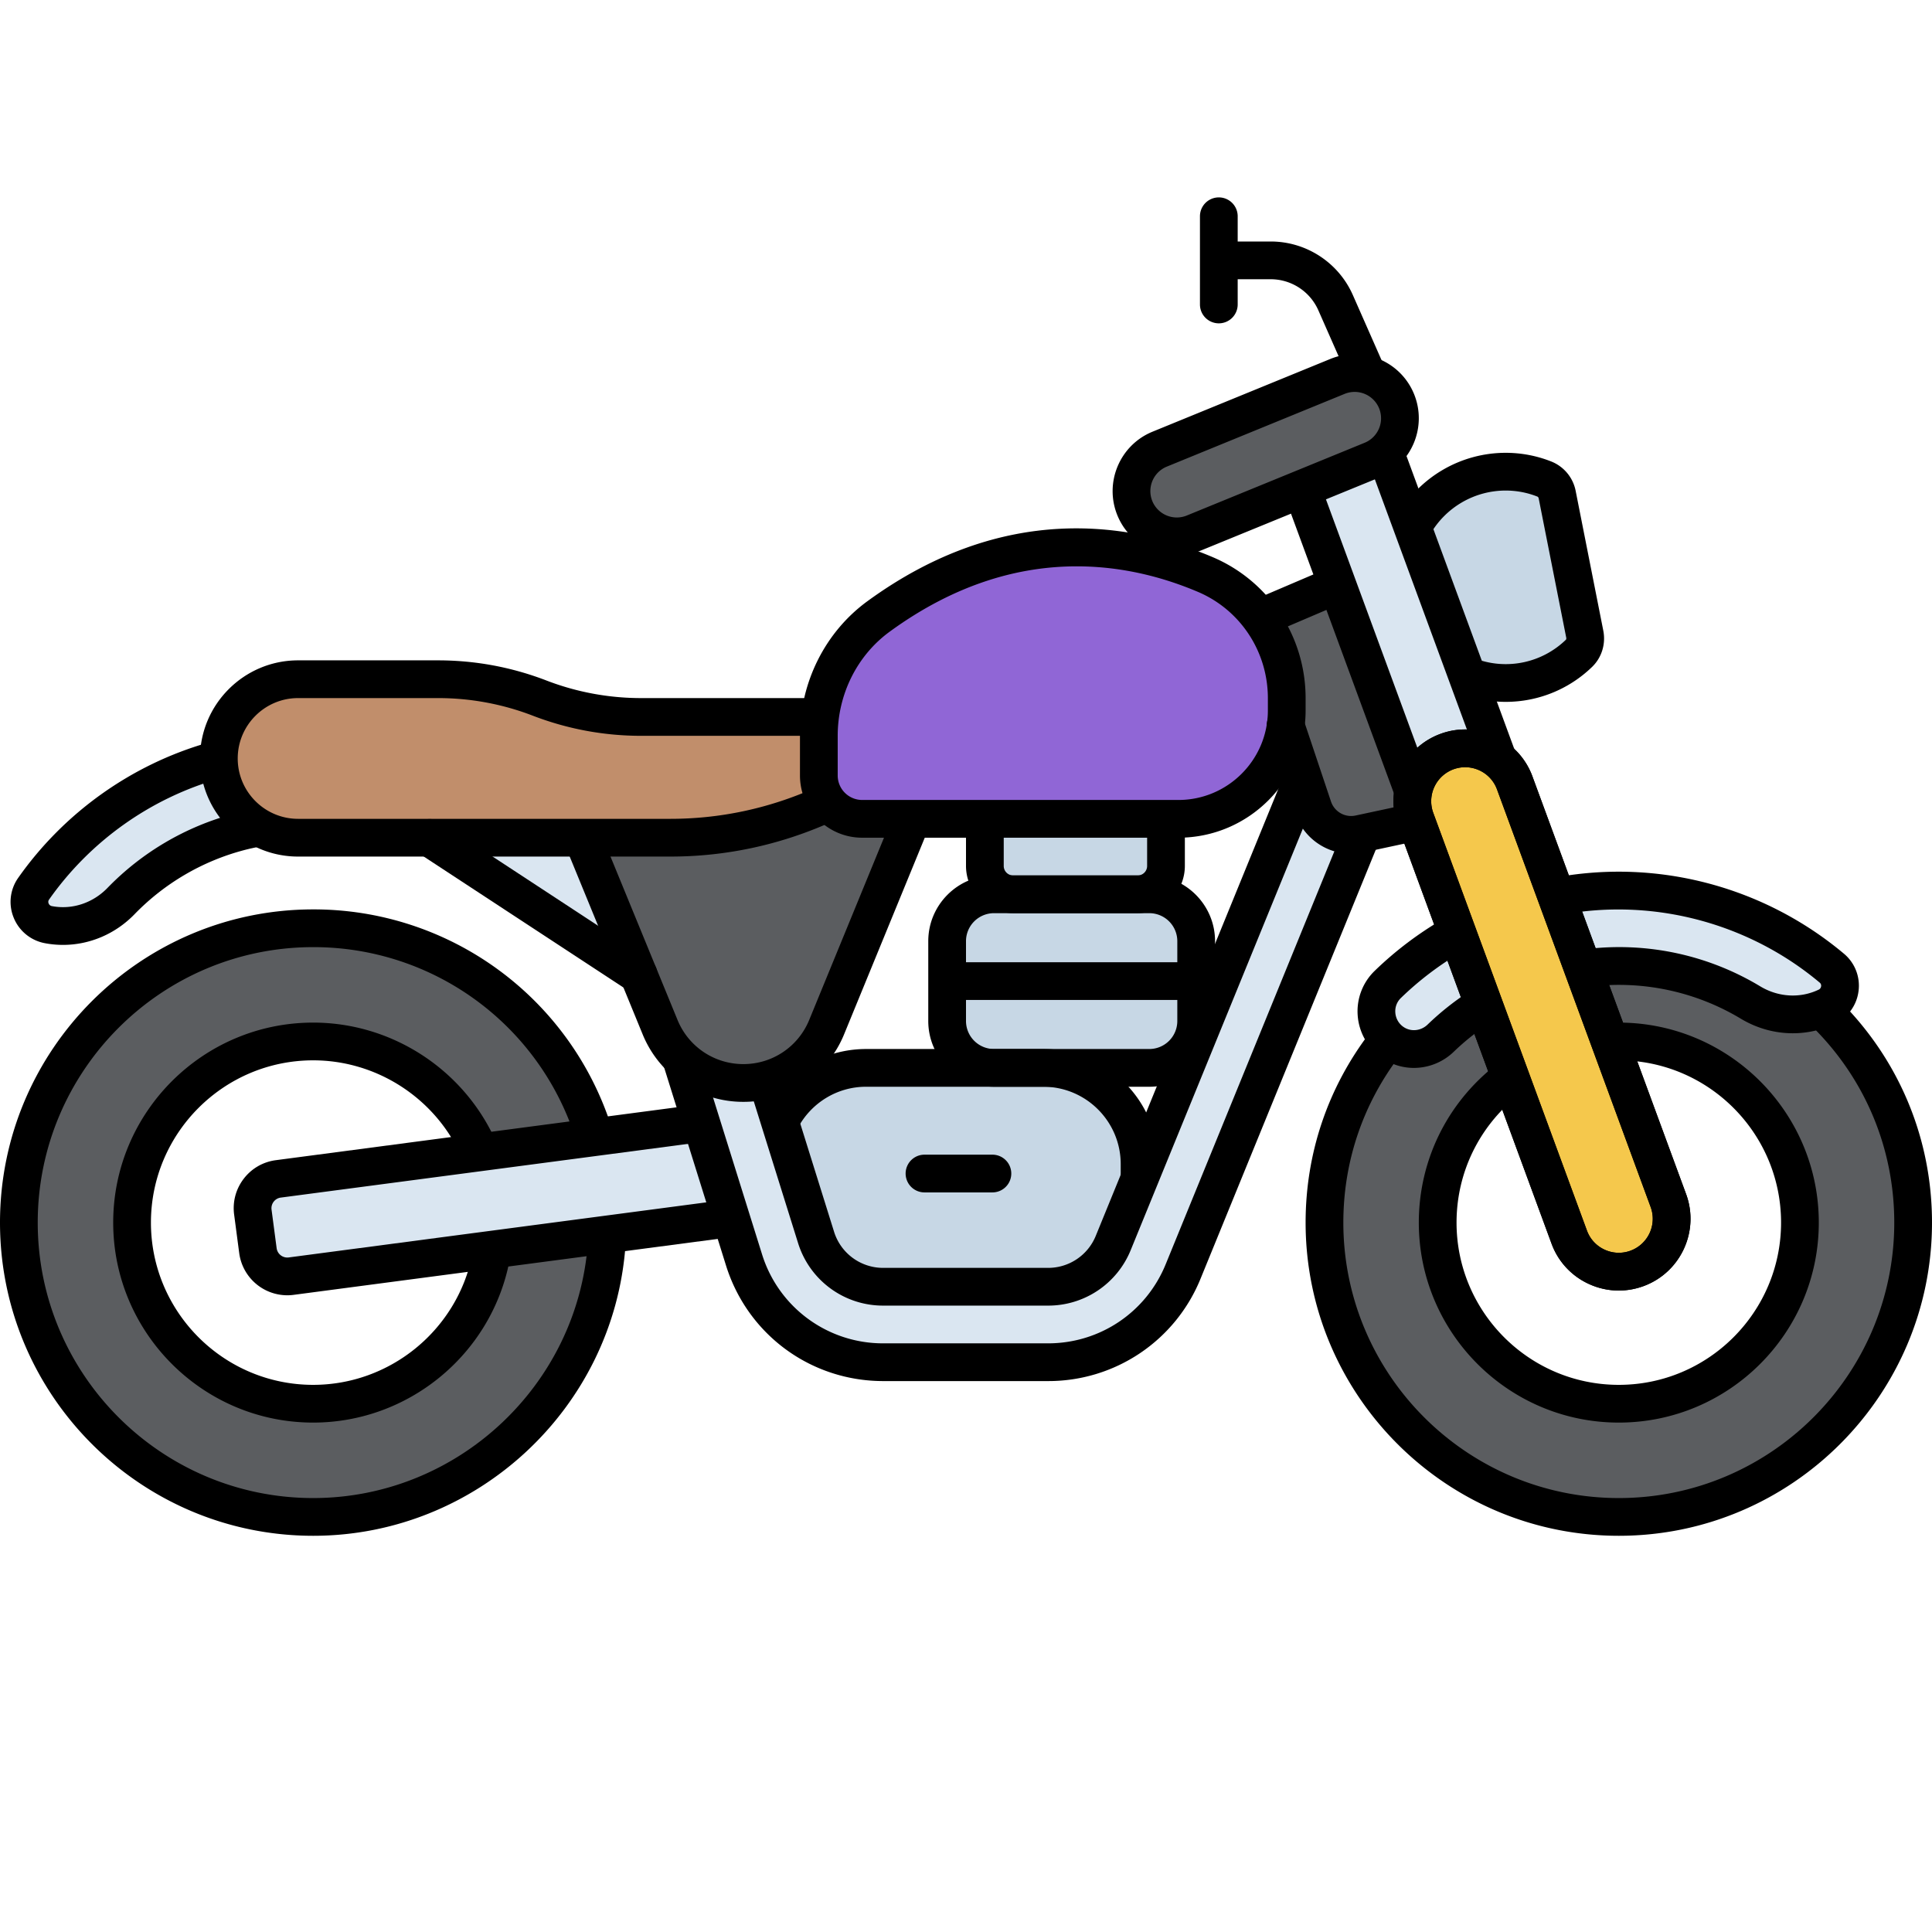
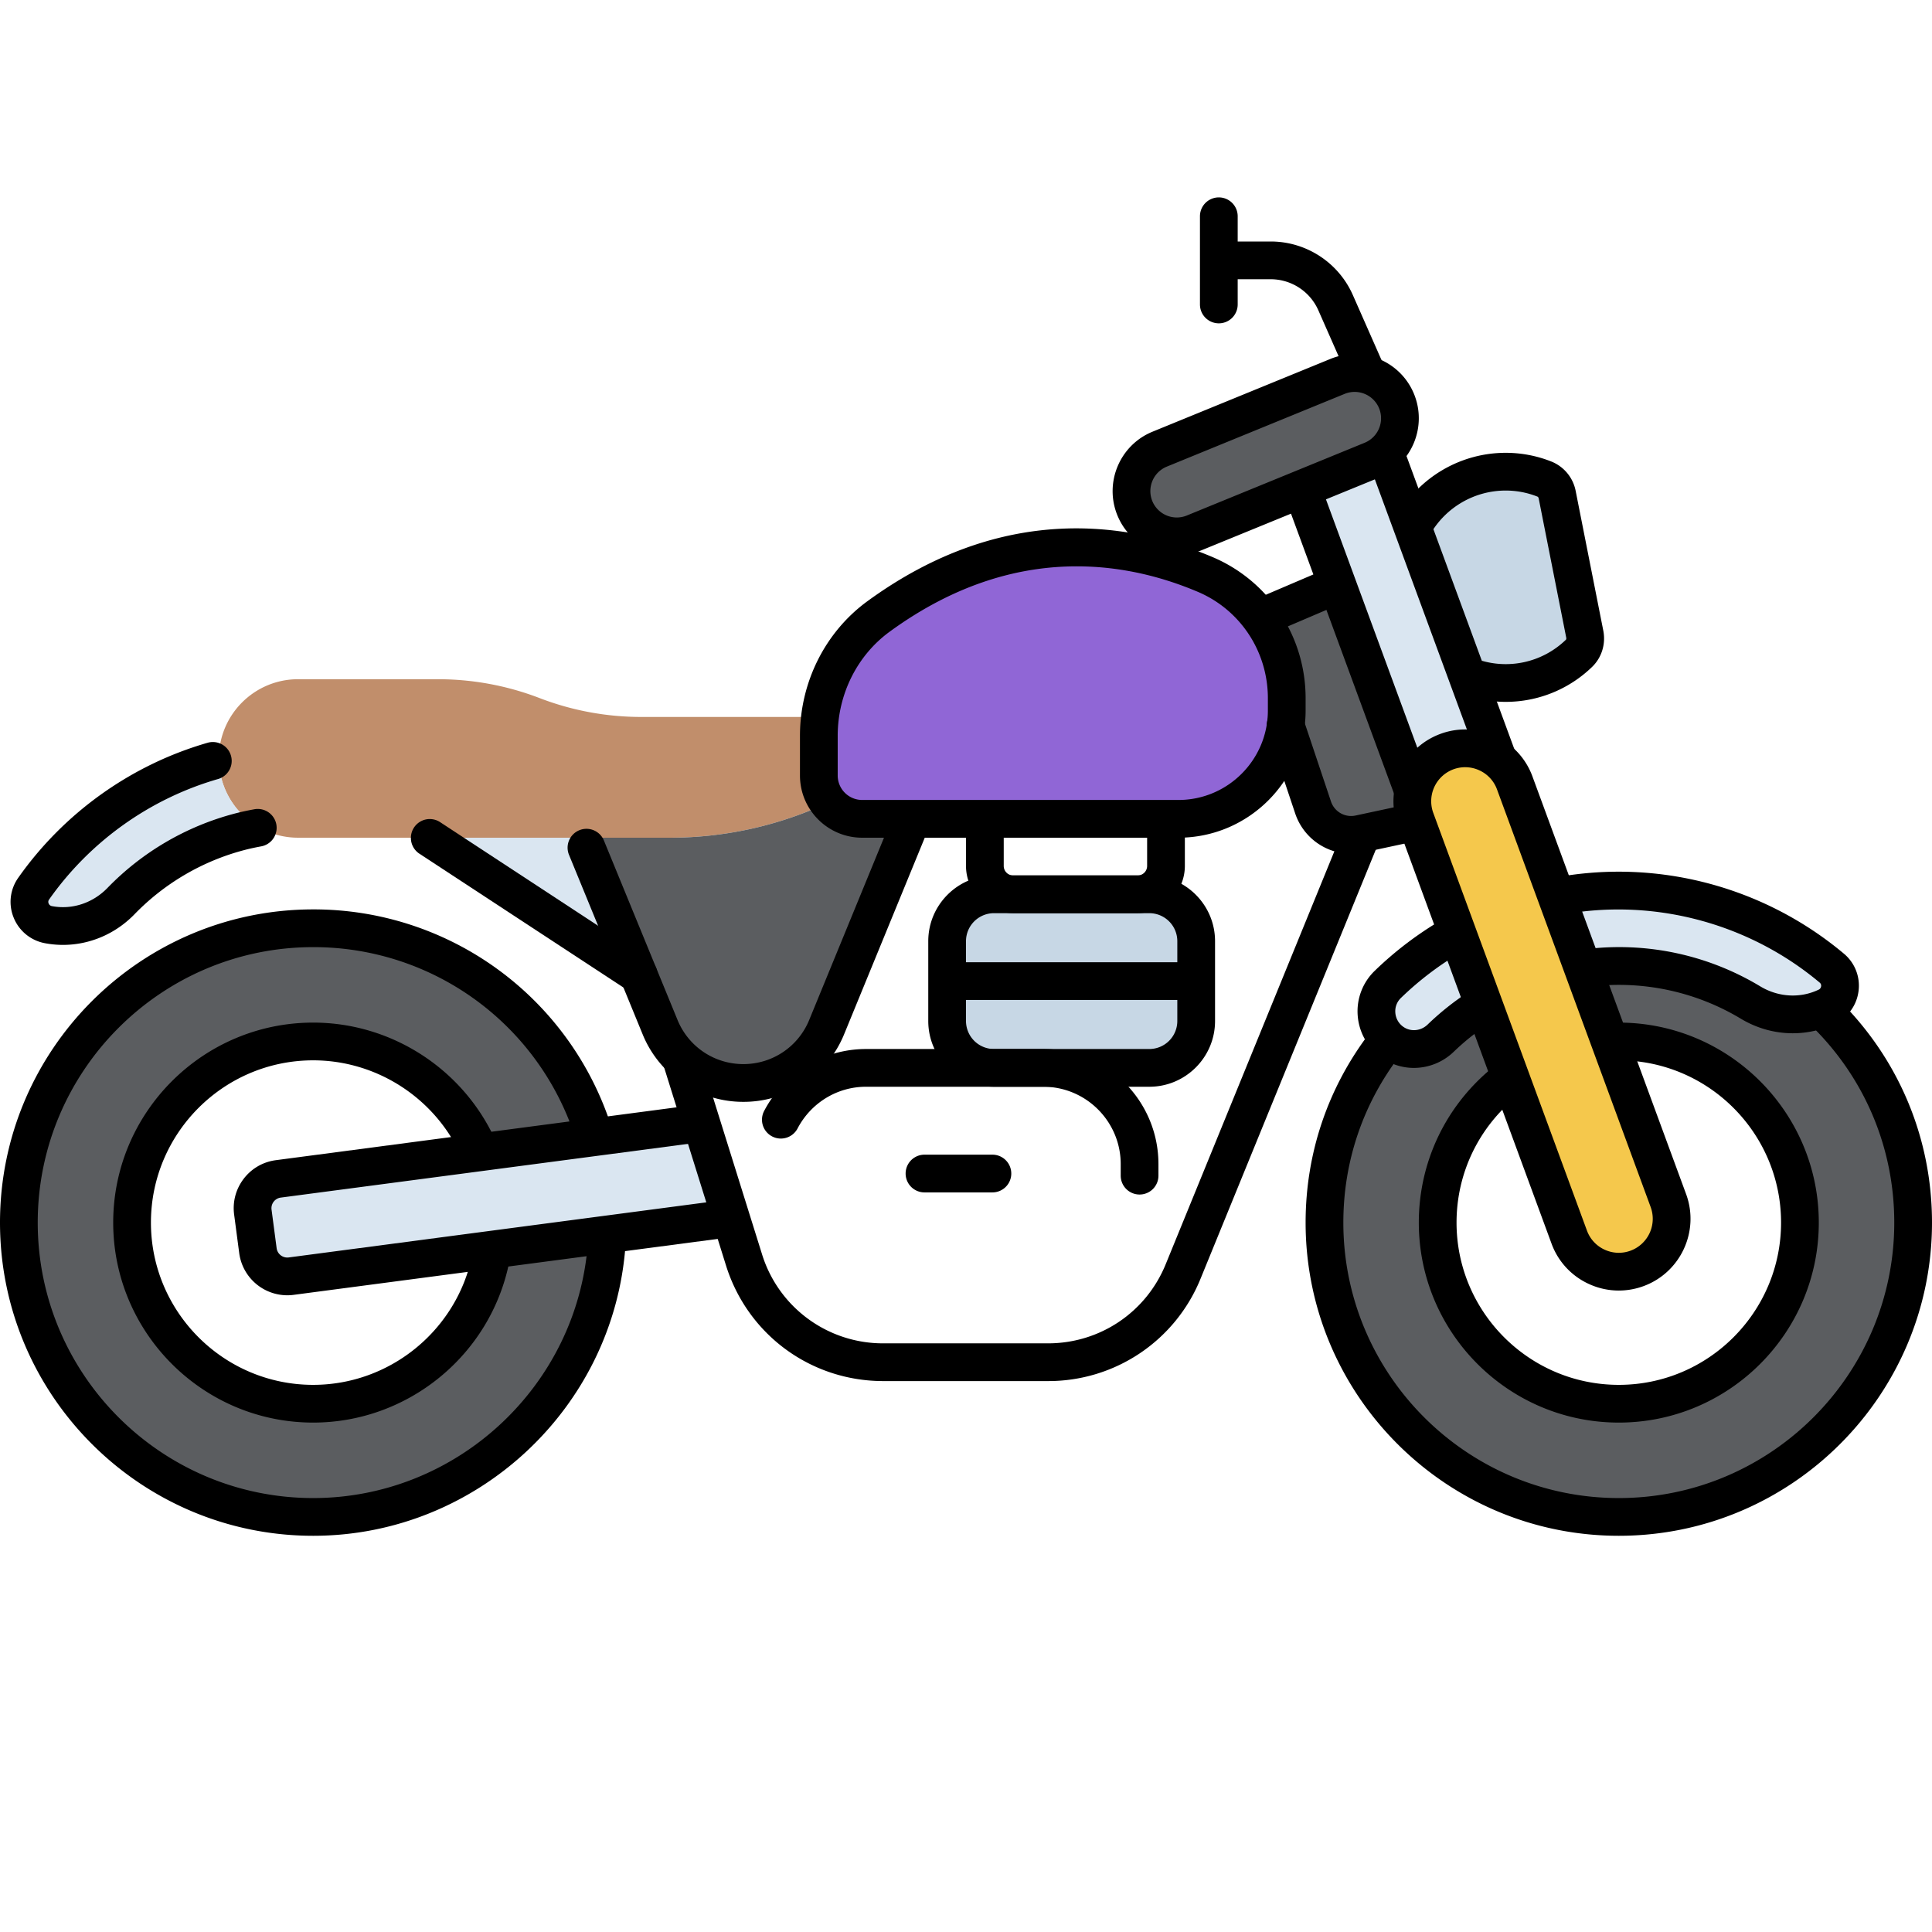
<svg xmlns="http://www.w3.org/2000/svg" version="1.1" width="512" height="512" x="0" y="0" viewBox="0 0 256 256" style="enable-background:new 0 0 512 512" xml:space="preserve" class="">
  <g>
    <path fill="#5b5d60" d="m207.931 163.917-20.36-55.339a7 7 0 1 1 13.138-4.834l20.36 55.339a7 7 0 0 1-4.152 8.986c-3.604 1.328-7.644-.501-8.986-4.152z" opacity="1" data-original="#5b5d60" />
    <path fill="#dae6f1" d="M193.093 123.589a44.244 44.244 0 0 0-9.21 6.855c-2.212 2.148-1.943 5.779.543 7.603 1.985 1.456 4.705 1.218 6.475-.492a34.2 34.2 0 0 1 5.698-4.434zM242.733 128.291C235.087 121.874 225.24 118 214.5 118c-2.823 0-5.581.276-8.256.787l3.514 9.55a34.045 34.045 0 0 1 4.743-.336c6.381 0 12.353 1.77 17.459 4.842 3.082 1.854 6.867 2.102 10.11.545 1.995-.959 2.359-3.673.663-5.097z" opacity="1" data-original="#dae6f1" />
    <path fill="#5b5d60" d="M241.311 133.692c-3.064 1.184-6.505.861-9.352-.851A33.766 33.766 0 0 0 214.5 128c-1.61 0-3.192.119-4.743.336l3.566 9.693c.39-.019.782-.03 1.177-.03 13.233 0 24 10.766 24 24s-10.767 24-24 24-24-10.766-24-24c0-7.858 3.796-14.847 9.651-19.227l-3.552-9.653a34.253 34.253 0 0 0-5.698 4.434c-1.77 1.71-4.49 1.948-6.475.492a5.082 5.082 0 0 1-.42-.346 38.823 38.823 0 0 0-8.506 24.3c0 21.539 17.461 39 39 39s39-17.461 39-39c0-11.149-4.687-21.199-12.189-28.307z" opacity="1" data-original="#5b5d60" />
    <path fill="#f5c84c" d="m207.931 163.917-20.36-55.339a7 7 0 1 1 13.138-4.834l20.36 55.339a7 7 0 0 1-4.152 8.986c-3.604 1.328-7.644-.501-8.986-4.152z" opacity="1" data-original="#f5c84c" />
    <path fill="#5b5d60" d="M150.375 67.343a6 6 0 0 1 3.282-7.825l23.571-9.643a6 6 0 0 1 4.543 11.106L158.2 70.625a6 6 0 0 1-7.825-3.282z" opacity="1" data-original="#5b5d60" />
    <path fill="#dae6f1" d="M183.507 59.887a5.98 5.98 0 0 1-1.736 1.095l-9.255 3.786 14.752 40.094a6.989 6.989 0 0 1 4.454-5.27 6.99 6.99 0 0 1 6.808 1.127z" opacity="1" data-original="#dae6f1" />
    <path fill="#c7d7e5" d="M206.335 65.551a2.81 2.81 0 0 0-1.703-2.075 13.927 13.927 0 0 0-5.131-.976c-5.328 0-9.959 2.977-12.325 7.357l7.24 19.677a13.946 13.946 0 0 0 14.804-2.959c.678-.654.953-1.624.77-2.548z" opacity="1" data-original="#c7d7e5" class="" />
    <path fill="#9066d6" d="M116.413 81.681c-5.03 3.667-7.913 9.594-7.913 15.819v5.261a5.74 5.74 0 0 0 5.739 5.739h41.908c7.927 0 14.353-6.426 14.353-14.353v-1.629c0-7.135-4.233-13.613-10.801-16.399-10.04-4.258-26.012-7.033-43.286 5.562z" opacity="1" data-original="#fc657e" class="" />
    <path fill="#c18e6b" d="M108.5 102.761V97.5c0-.841.057-1.675.16-2.5H84.964c-4.603 0-9.167-.847-13.464-2.5S62.639 90 58.036 90H39.5C33.701 90 29 94.701 29 100.5S33.701 111 39.5 111h49.323a49.59 49.59 0 0 0 20.936-4.657 5.712 5.712 0 0 1-1.259-3.582z" opacity="1" data-original="#c18e6b" class="" />
    <path fill="#dae6f1" d="M29.005 100.6c-10.338 2.769-18.828 9.025-24.554 17.165-1.274 1.812-.226 4.341 1.95 4.755 3.533.672 7.128-.539 9.631-3.121a33.769 33.769 0 0 1 15.632-9.16 33.263 33.263 0 0 1 2.698-.587 10.492 10.492 0 0 1-5.357-9.052z" opacity="1" data-original="#dae6f1" />
    <path fill="#5b5d60" d="M114.239 108.5a5.725 5.725 0 0 1-4.48-2.157A49.587 49.587 0 0 1 88.823 111H77.167l10.297 25.099a11.927 11.927 0 0 0 22.072 0l11.323-27.599zM187.57 108.578a6.956 6.956 0 0 1-.302-3.716l-10.073-27.377-10.226 4.369a17.88 17.88 0 0 1 3.53 10.665v1.629c0 .669-.062 1.323-.15 1.967l3.642 10.878a5.317 5.317 0 0 0 6.156 3.511l7.537-1.615z" opacity="1" data-original="#5b5d60" />
-     <path fill="#dae6f1" d="M180.147 110.504a5.316 5.316 0 0 1-6.156-3.511l-1.311-3.916-25.167 61.618a9.301 9.301 0 0 1-8.643 5.806h-21.831a9.295 9.295 0 0 1-8.91-6.551l-6.521-20.869c-.999.27-2.04.42-3.107.42a11.922 11.922 0 0 1-8.289-3.36l8.373 26.792c2.536 8.116 9.952 13.568 18.455 13.568h21.831c7.891 0 14.917-4.72 17.9-12.024l23.707-58.042z" opacity="1" data-original="#dae6f1" />
-     <path fill="#c7d7e5" d="M108.129 163.949a9.296 9.296 0 0 0 8.91 6.551h21.831a9.302 9.302 0 0 0 8.643-5.806l3.487-8.538v-1.902c0-7.015-5.739-12.754-12.754-12.754h-23.492c-4.992 0-9.325 2.913-11.417 7.117zM130.5 108.5v6.244a3.756 3.756 0 0 0 3.756 3.756h16.489a3.756 3.756 0 0 0 3.756-3.756V108.5z" opacity="1" data-original="#c7d7e5" class="" />
    <path fill="#c7d7e5" d="M131.709 141.5h20.583a6.21 6.21 0 0 0 6.209-6.209v-10.583a6.21 6.21 0 0 0-6.209-6.209h-20.583a6.21 6.21 0 0 0-6.209 6.209v10.583a6.21 6.21 0 0 0 6.209 6.209z" opacity="1" data-original="#c7d7e5" class="" />
    <path fill="#dae6f1" d="m92.923 148.815-56.044 7.393a3.923 3.923 0 0 0-3.376 4.403l.674 5.109a3.923 3.923 0 0 0 4.403 3.376l58.279-7.688z" opacity="1" data-original="#dae6f1" />
    <path fill="#5b5d60" d="M65.232 165.581C63.498 177.122 53.517 186 41.5 186c-13.233 0-24-10.766-24-24s10.767-24 24-24c9.931 0 18.472 6.063 22.117 14.682l15.207-2.006C73.971 134.66 59.1 123 41.5 123c-21.539 0-39 17.461-39 39s17.461 39 39 39c21.012 0 38.134-16.619 38.96-37.428z" opacity="1" data-original="#5b5d60" />
    <path fill="#dae6f1" d="M77.167 111H56.9l27.725 18.18z" opacity="1" data-original="#dae6f1" />
-     <path d="M214.496 171.005a9.478 9.478 0 0 1-3.963-.873 9.429 9.429 0 0 1-4.949-5.352l-20.36-55.339c-1.809-4.916.72-10.387 5.636-12.196a9.436 9.436 0 0 1 7.265.292 9.438 9.438 0 0 1 4.932 5.344l20.36 55.339c1.809 4.916-.72 10.387-5.636 12.196a9.503 9.503 0 0 1-3.285.589zm-20.354-69.346a4.505 4.505 0 0 0-4.225 6.056l20.36 55.339a4.462 4.462 0 0 0 2.342 2.534c1.091.501 2.31.55 3.434.135a4.505 4.505 0 0 0 2.67-5.777l-20.36-55.339a4.466 4.466 0 0 0-2.335-2.531 4.492 4.492 0 0 0-1.886-.417z" fill="#000000" opacity="1" data-original="#000000" class="" />
    <path d="M187.351 141.504a7.426 7.426 0 0 1-4.402-1.441 7.499 7.499 0 0 1-3.05-5.539 7.453 7.453 0 0 1 2.244-5.873 46.763 46.763 0 0 1 9.048-6.854 2.5 2.5 0 0 1 2.516 4.321 41.742 41.742 0 0 0-8.081 6.12 2.43 2.43 0 0 0-.738 1.941 2.504 2.504 0 0 0 1.019 1.852c.981.719 2.353.604 3.261-.274a36.621 36.621 0 0 1 5.361-4.278 2.5 2.5 0 0 1 2.742 4.18 31.675 31.675 0 0 0-4.63 3.693 7.612 7.612 0 0 1-5.29 2.152zM237.553 136.913c-2.373 0-4.753-.647-6.883-1.929a31.36 31.36 0 0 0-19.799-4.27 2.5 2.5 0 0 1-.578-4.967 36.195 36.195 0 0 1 22.955 4.953c2.401 1.444 5.295 1.607 7.738.433a.561.561 0 0 0 .321-.449.512.512 0 0 0-.182-.477c-9.214-7.734-21.545-11.146-33.518-9.125a2.5 2.5 0 1 1-.832-4.93 46.514 46.514 0 0 1 7.724-.65 46.5 46.5 0 0 1 29.841 10.876 5.516 5.516 0 0 1 1.928 4.933 5.551 5.551 0 0 1-3.119 4.331 12.924 12.924 0 0 1-5.596 1.271zM214.5 188.5c-14.612 0-26.5-11.888-26.5-26.5 0-8.126 3.663-15.695 10.051-20.765a2.5 2.5 0 1 1 3.11 3.916C195.974 149.268 193 155.409 193 162c0 11.855 9.645 21.5 21.5 21.5S236 173.855 236 162s-9.645-21.5-21.5-21.5a2.5 2.5 0 1 1 0-5c14.612 0 26.5 11.888 26.5 26.5s-11.888 26.5-26.5 26.5z" fill="#000000" opacity="1" data-original="#000000" class="" />
    <path d="M214.5 203.5c-22.883 0-41.5-18.617-41.5-41.5 0-9.17 2.939-17.868 8.5-25.152a2.5 2.5 0 0 1 3.975 3.034C180.585 146.288 178 153.936 178 162c0 20.126 16.374 36.5 36.5 36.5S251 182.126 251 162c0-9.828-3.857-19.049-10.863-25.966a2.5 2.5 0 1 1 3.514-3.557C251.614 140.34 256 150.825 256 162c0 22.883-18.617 41.5-41.5 41.5z" fill="#000000" opacity="1" data-original="#000000" class="" />
    <path d="M214.496 171.005a9.478 9.478 0 0 1-3.963-.873 9.429 9.429 0 0 1-4.949-5.352l-20.36-55.339c-1.809-4.916.72-10.387 5.636-12.196a9.436 9.436 0 0 1 7.265.292 9.438 9.438 0 0 1 4.932 5.344l20.36 55.339c1.809 4.916-.72 10.387-5.636 12.196a9.503 9.503 0 0 1-3.285.589zm-20.354-69.346a4.505 4.505 0 0 0-4.225 6.056l20.36 55.339a4.462 4.462 0 0 0 2.342 2.534c1.091.501 2.31.55 3.434.135a4.505 4.505 0 0 0 2.67-5.777l-20.36-55.339a4.466 4.466 0 0 0-2.335-2.531 4.492 4.492 0 0 0-1.886-.417zM155.939 73.572c-3.351 0-6.532-1.994-7.878-5.282l-.001-.001c-1.773-4.338.313-9.311 4.65-11.085l23.571-9.643c4.335-1.773 9.31.31 11.085 4.648 1.774 4.34-.312 9.313-4.649 11.086l-23.571 9.643a8.442 8.442 0 0 1-3.207.634zm-3.251-7.176a3.506 3.506 0 0 0 4.564 1.915l23.572-9.643a3.504 3.504 0 0 0 1.914-4.565 3.505 3.505 0 0 0-4.563-1.914l-23.572 9.643a3.505 3.505 0 0 0-1.915 4.564z" fill="#000000" opacity="1" data-original="#000000" class="" />
    <path d="M187.191 107.153a2.501 2.501 0 0 1-2.347-1.637L170.68 67.017a2.5 2.5 0 1 1 4.693-1.726l14.165 38.499a2.5 2.5 0 0 1-2.347 3.363zM198.423 102.928a2.501 2.501 0 0 1-2.347-1.637l-14.43-39.219a2.5 2.5 0 1 1 4.693-1.726l14.43 39.219a2.5 2.5 0 0 1-2.346 3.363z" fill="#000000" opacity="1" data-original="#000000" class="" />
    <path d="M199.5 93c-1.86 0-3.705-.318-5.481-.947a2.498 2.498 0 0 1-1.522-3.19 2.495 2.495 0 0 1 3.19-1.523 11.44 11.44 0 0 0 11.795-2.565c.045-.042.077-.147.055-.264l-3.654-18.475c-.021-.109-.091-.204-.171-.235-1.343-.531-2.76-.8-4.212-.8a11.53 11.53 0 0 0-10.013 5.841 2.5 2.5 0 0 1-4.349-2.464A16.533 16.533 0 0 1 199.5 60c2.085 0 4.12.387 6.052 1.151a5.28 5.28 0 0 1 3.235 3.915l3.654 18.476c.354 1.786-.202 3.592-1.486 4.832A16.422 16.422 0 0 1 199.5 93zM156.146 111h-41.907c-4.543 0-8.239-3.696-8.239-8.239V97.5c0-7.089 3.342-13.758 8.94-17.839 18.091-13.19 34.856-10.457 45.735-5.843C168.162 76.993 173 84.333 173 92.519v1.628c0 9.293-7.561 16.853-16.854 16.853zm-13.471-35.958c-7.453 0-15.935 2.204-24.789 8.659C113.574 86.845 111 92.003 111 97.5v5.261a3.243 3.243 0 0 0 3.239 3.239h41.907c6.536 0 11.854-5.317 11.854-11.853v-1.628c0-6.174-3.642-11.708-9.277-14.097-4.393-1.864-9.868-3.38-16.048-3.38zm-26.262 6.639h.01z" fill="#000000" opacity="1" data-original="#000000" class="" />
-     <path d="M88.823 113.5H39.5c-7.168 0-13-5.832-13-13s5.832-13 13-13h18.536c4.928 0 9.76.897 14.361 2.667A34.884 34.884 0 0 0 84.963 92.5h22.35a2.5 2.5 0 1 1 0 5h-22.35c-4.928 0-9.76-.897-14.361-2.667A34.884 34.884 0 0 0 58.036 92.5H39.5c-4.411 0-8 3.589-8 8s3.589 8 8 8h49.323c6.609 0 13.05-1.375 19.141-4.086a2.502 2.502 0 0 1 2.033 4.569c-6.735 2.997-13.859 4.517-21.174 4.517z" fill="#000000" opacity="1" data-original="#000000" class="" />
    <path d="M8.345 125.203a12.87 12.87 0 0 1-2.411-.228 5.555 5.555 0 0 1-4.125-3.387 5.514 5.514 0 0 1 .598-5.262c6.086-8.653 15.024-15.018 25.167-17.924a2.501 2.501 0 0 1 1.377 4.807c-9.049 2.592-17.022 8.272-22.454 15.994a.516.516 0 0 0-.054.508.566.566 0 0 0 .426.352c2.667.509 5.419-.393 7.369-2.405a36.362 36.362 0 0 1 16.785-9.836c.813-.216 1.691-.41 2.682-.592a2.507 2.507 0 0 1 2.911 2.007 2.5 2.5 0 0 1-2.007 2.911c-.861.158-1.614.324-2.302.507a31.366 31.366 0 0 0-14.479 8.483c-2.545 2.626-5.967 4.065-9.483 4.065zM98.5 146a14.378 14.378 0 0 1-13.349-8.953l-9.738-23.736a2.5 2.5 0 1 1 4.625-1.898l9.738 23.736c1.458 3.554 4.883 5.85 8.724 5.85s7.266-2.296 8.724-5.85l11.02-26.859a2.499 2.499 0 1 1 4.625 1.898l-11.02 26.859A14.378 14.378 0 0 1 98.5 146zM179.024 113.124a7.813 7.813 0 0 1-7.404-5.336l-3.642-10.879a2.5 2.5 0 0 1 4.742-1.587l3.642 10.879a2.812 2.812 0 0 0 3.261 1.86l6.707-1.437a2.5 2.5 0 1 1 1.047 4.888l-6.706 1.437a7.93 7.93 0 0 1-1.647.175zM167.833 83.985a2.5 2.5 0 0 1-.984-4.8l8.476-3.621a2.5 2.5 0 1 1 1.965 4.598l-8.476 3.621c-.32.137-.653.202-.981.202z" fill="#000000" opacity="1" data-original="#000000" class="" />
-     <path d="M138.87 173h-21.831a11.783 11.783 0 0 1-11.296-8.305l-6.259-20.029a2.5 2.5 0 1 1 4.772-1.491l6.259 20.029a6.806 6.806 0 0 0 6.524 4.796h21.831a6.81 6.81 0 0 0 6.328-4.251l25.004-61.218a2.5 2.5 0 1 1 4.629 1.891l-25.004 61.218A11.792 11.792 0 0 1 138.87 173z" fill="#000000" opacity="1" data-original="#000000" class="" />
    <path d="M138.87 183h-21.831c-9.602 0-17.978-6.158-20.841-15.323l-8.204-26.254a2.5 2.5 0 1 1 4.772-1.491l8.204 26.254A16.764 16.764 0 0 0 117.039 178h21.831c6.87 0 12.988-4.109 15.586-10.47l23.339-57.141a2.5 2.5 0 1 1 4.629 1.891l-23.339 57.141A21.755 21.755 0 0 1 138.87 183z" fill="#000000" opacity="1" data-original="#000000" class="" />
    <path d="M151 158.281a2.5 2.5 0 0 1-2.5-2.5v-1.527c0-5.654-4.6-10.254-10.254-10.254h-23.492c-3.806 0-7.283 2.118-9.074 5.528a2.499 2.499 0 1 1-4.426-2.325c2.657-5.06 7.83-8.203 13.5-8.203h23.492c8.411 0 15.254 6.843 15.254 15.254v1.527a2.5 2.5 0 0 1-2.5 2.5zM150.744 121h-16.488a6.263 6.263 0 0 1-6.256-6.255v-4.995a2.5 2.5 0 1 1 5 0v4.995c0 .692.563 1.255 1.256 1.255h16.488c.692 0 1.256-.563 1.256-1.255V109.5a2.5 2.5 0 1 1 5 0v5.245a6.263 6.263 0 0 1-6.256 6.255z" fill="#000000" opacity="1" data-original="#000000" class="" />
    <path d="M152.291 144h-20.582c-4.802 0-8.709-3.907-8.709-8.708v-10.583c0-4.802 3.907-8.708 8.709-8.708h20.582c4.802 0 8.709 3.907 8.709 8.708v10.583c0 4.801-3.907 8.708-8.709 8.708zm-20.582-23a3.713 3.713 0 0 0-3.709 3.708v10.583a3.713 3.713 0 0 0 3.709 3.708h20.582a3.713 3.713 0 0 0 3.709-3.708v-10.583a3.713 3.713 0 0 0-3.709-3.708z" fill="#000000" opacity="1" data-original="#000000" class="" />
    <path d="M156.589 132.5h-29.434a2.5 2.5 0 1 1 0-5h29.434a2.5 2.5 0 1 1 0 5zM131.5 158h-9a2.5 2.5 0 1 1 0-5h9a2.5 2.5 0 1 1 0 5zM38.063 171.631a6.435 6.435 0 0 1-6.365-5.583l-.674-5.11c-.225-1.701.228-3.387 1.271-4.749s2.557-2.235 4.257-2.459l54.959-7.25a2.5 2.5 0 1 1 .655 4.957l-54.959 7.25a1.41 1.41 0 0 0-.943.545 1.414 1.414 0 0 0-.282 1.052l.674 5.109a1.428 1.428 0 0 0 1.598 1.225l57.167-7.542a2.494 2.494 0 0 1 2.806 2.151 2.5 2.5 0 0 1-2.151 2.806l-57.167 7.542a6.415 6.415 0 0 1-.846.056z" fill="#000000" opacity="1" data-original="#000000" class="" />
    <path d="M41.5 188.5C26.888 188.5 15 176.612 15 162s11.888-26.5 26.5-26.5c10.288 0 19.733 6.047 24.063 15.406a2.5 2.5 0 0 1-4.537 2.1C57.511 145.409 49.847 140.5 41.5 140.5c-11.855 0-21.5 9.645-21.5 21.5s9.645 21.5 21.5 21.5c10.195 0 19.059-7.25 21.075-17.239a2.5 2.5 0 1 1 4.9.989C64.991 179.563 54.066 188.5 41.5 188.5z" fill="#000000" opacity="1" data-original="#000000" class="" />
    <path d="M41.5 203.5C18.617 203.5 0 184.883 0 162s18.617-41.5 41.5-41.5a41.41 41.41 0 0 1 39.44 28.574 2.5 2.5 0 1 1-4.752 1.556A36.418 36.418 0 0 0 41.5 125.5C21.374 125.5 5 141.874 5 162s16.374 36.5 36.5 36.5c19.048 0 35.035-14.869 36.397-33.851a2.51 2.51 0 0 1 2.672-2.315 2.499 2.499 0 0 1 2.314 2.672C81.336 186.592 63.158 203.5 41.5 203.5zM84.623 131.681a2.49 2.49 0 0 1-1.369-.41L55.529 113.09a2.501 2.501 0 0 1 2.742-4.182l27.725 18.181a2.501 2.501 0 0 1-1.373 4.592zM161.5 42.844a2.5 2.5 0 0 1-2.5-2.5V28.656a2.5 2.5 0 1 1 5 0v11.688a2.5 2.5 0 0 1-2.5 2.5z" fill="#000000" opacity="1" data-original="#000000" class="" />
    <path d="M181.084 51.928a2.5 2.5 0 0 1-2.288-1.492l-4.11-9.322A6.904 6.904 0 0 0 168.373 37H162.5a2.5 2.5 0 1 1 0-5h5.873c4.712 0 8.985 2.786 10.887 7.096l4.11 9.323a2.5 2.5 0 0 1-2.286 3.509z" fill="#000000" opacity="1" data-original="#000000" class="" />
  </g>
</svg>